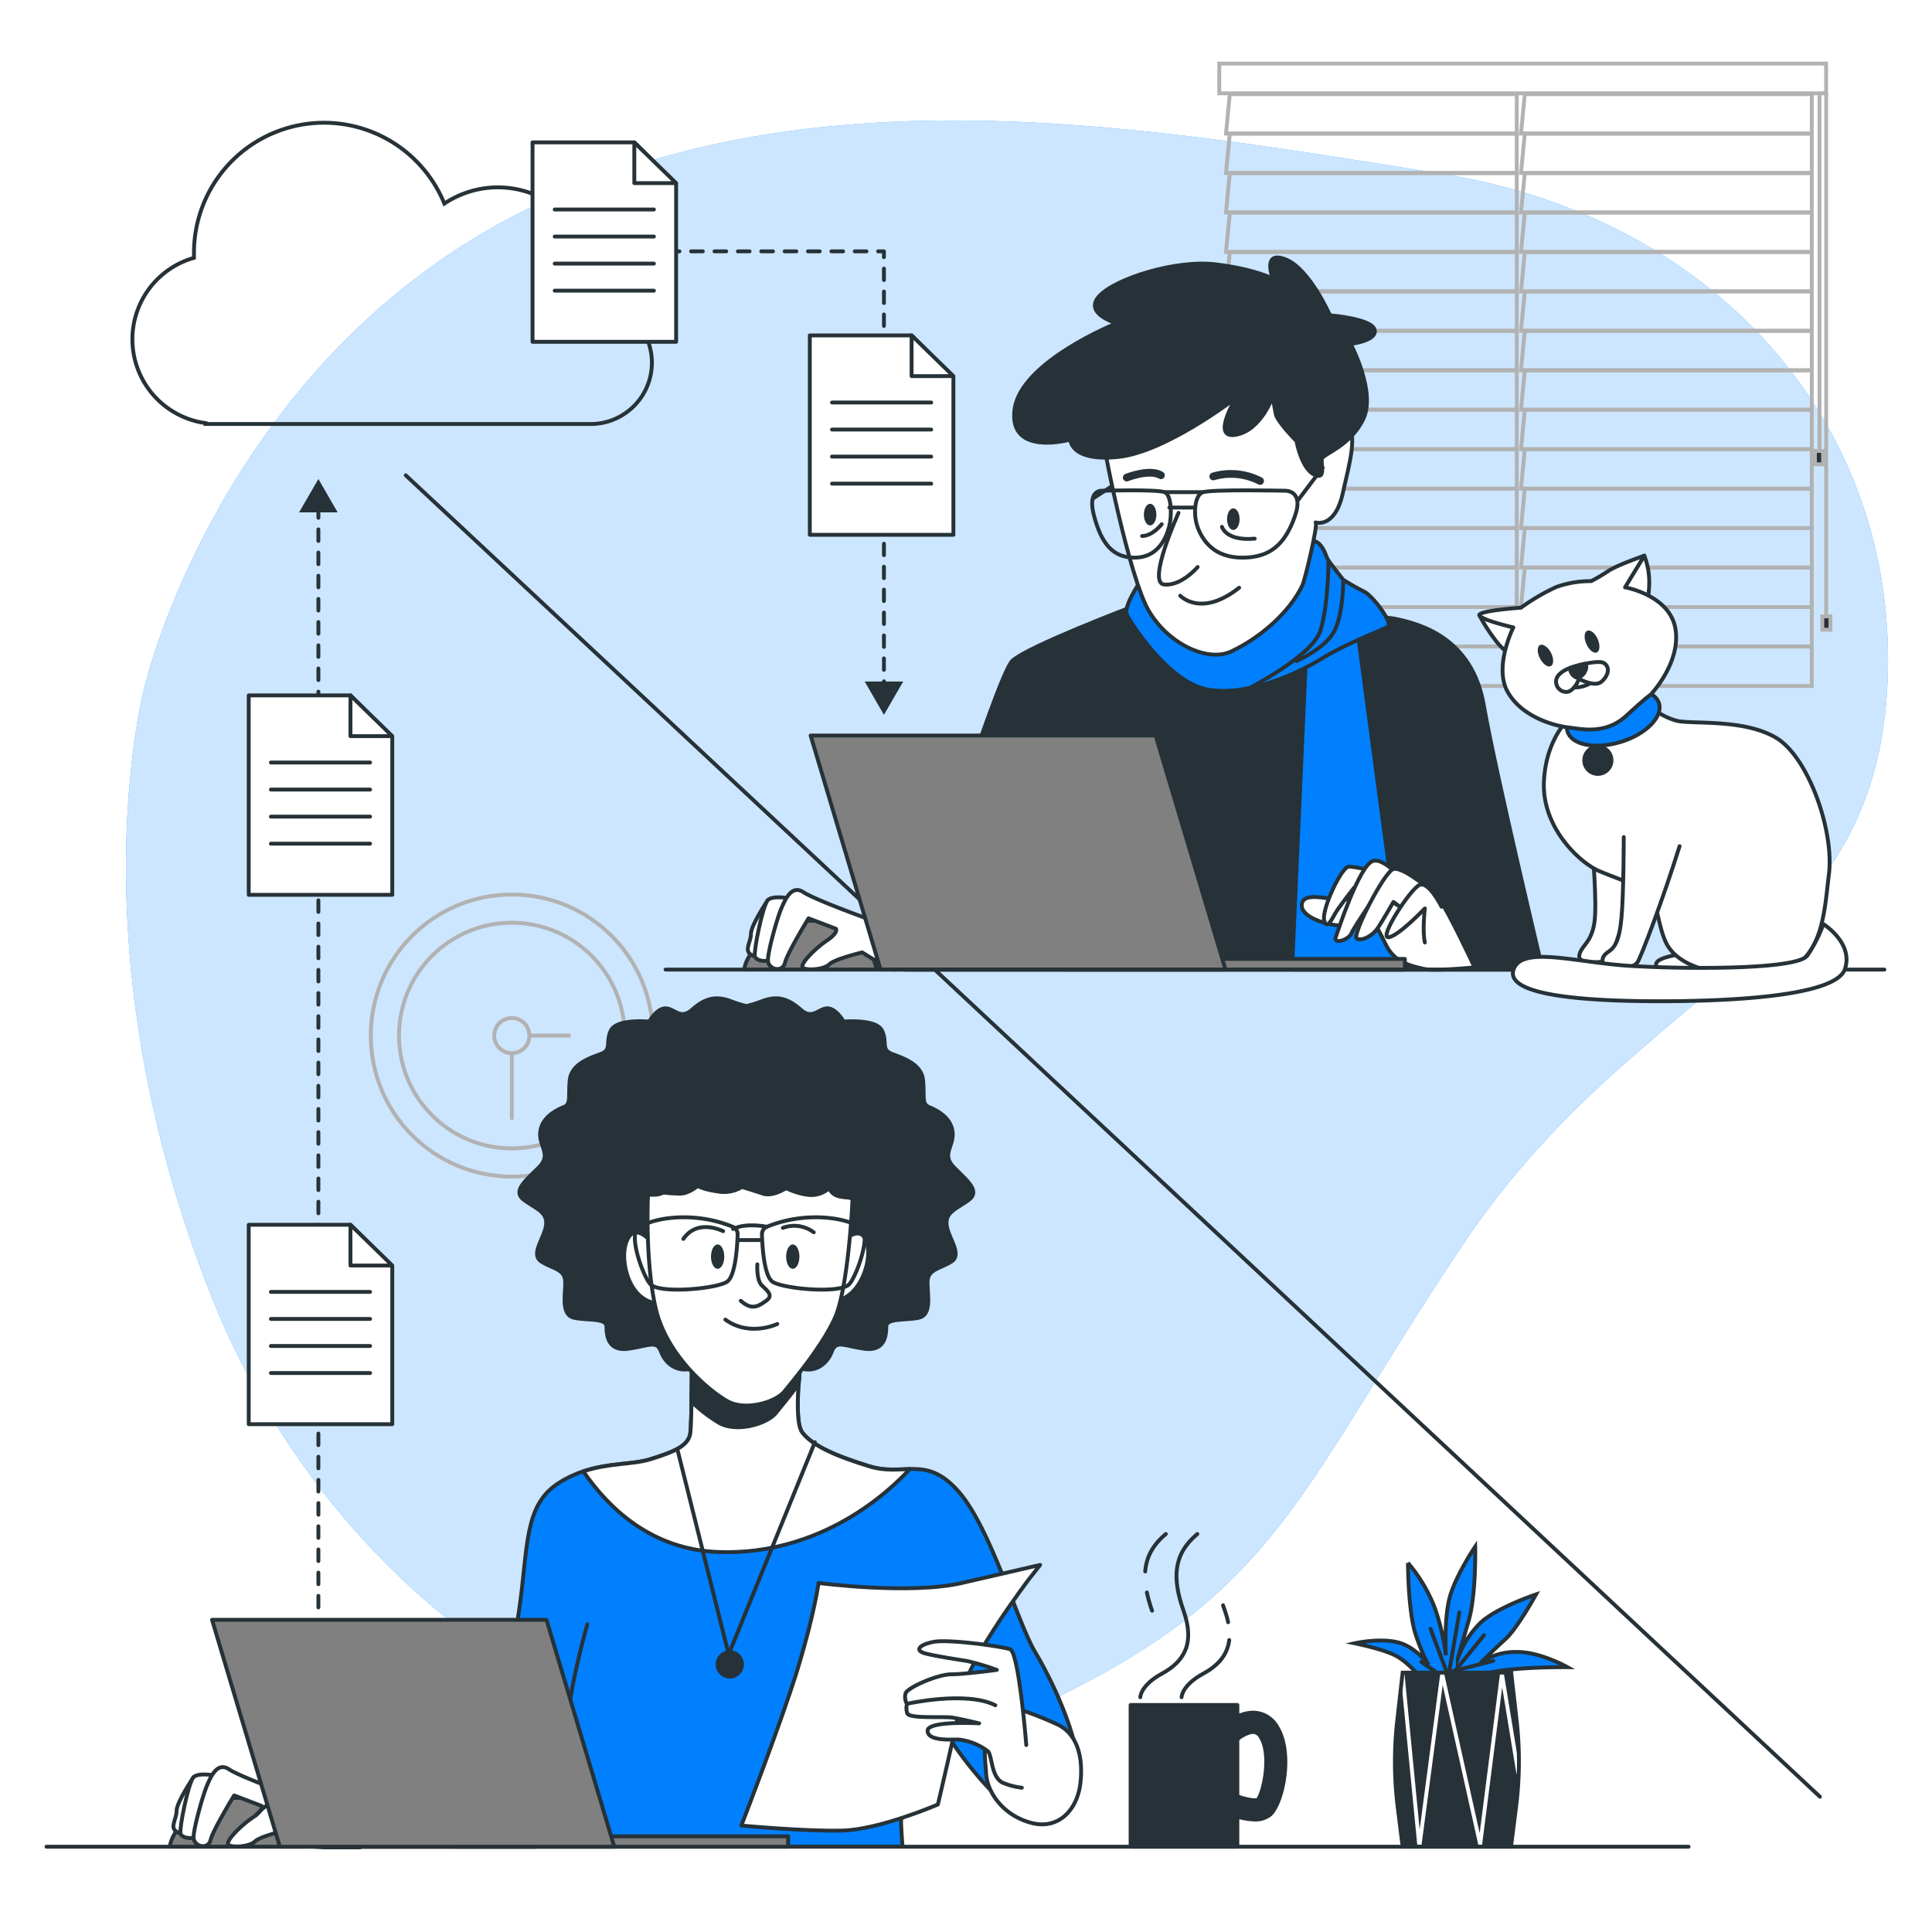
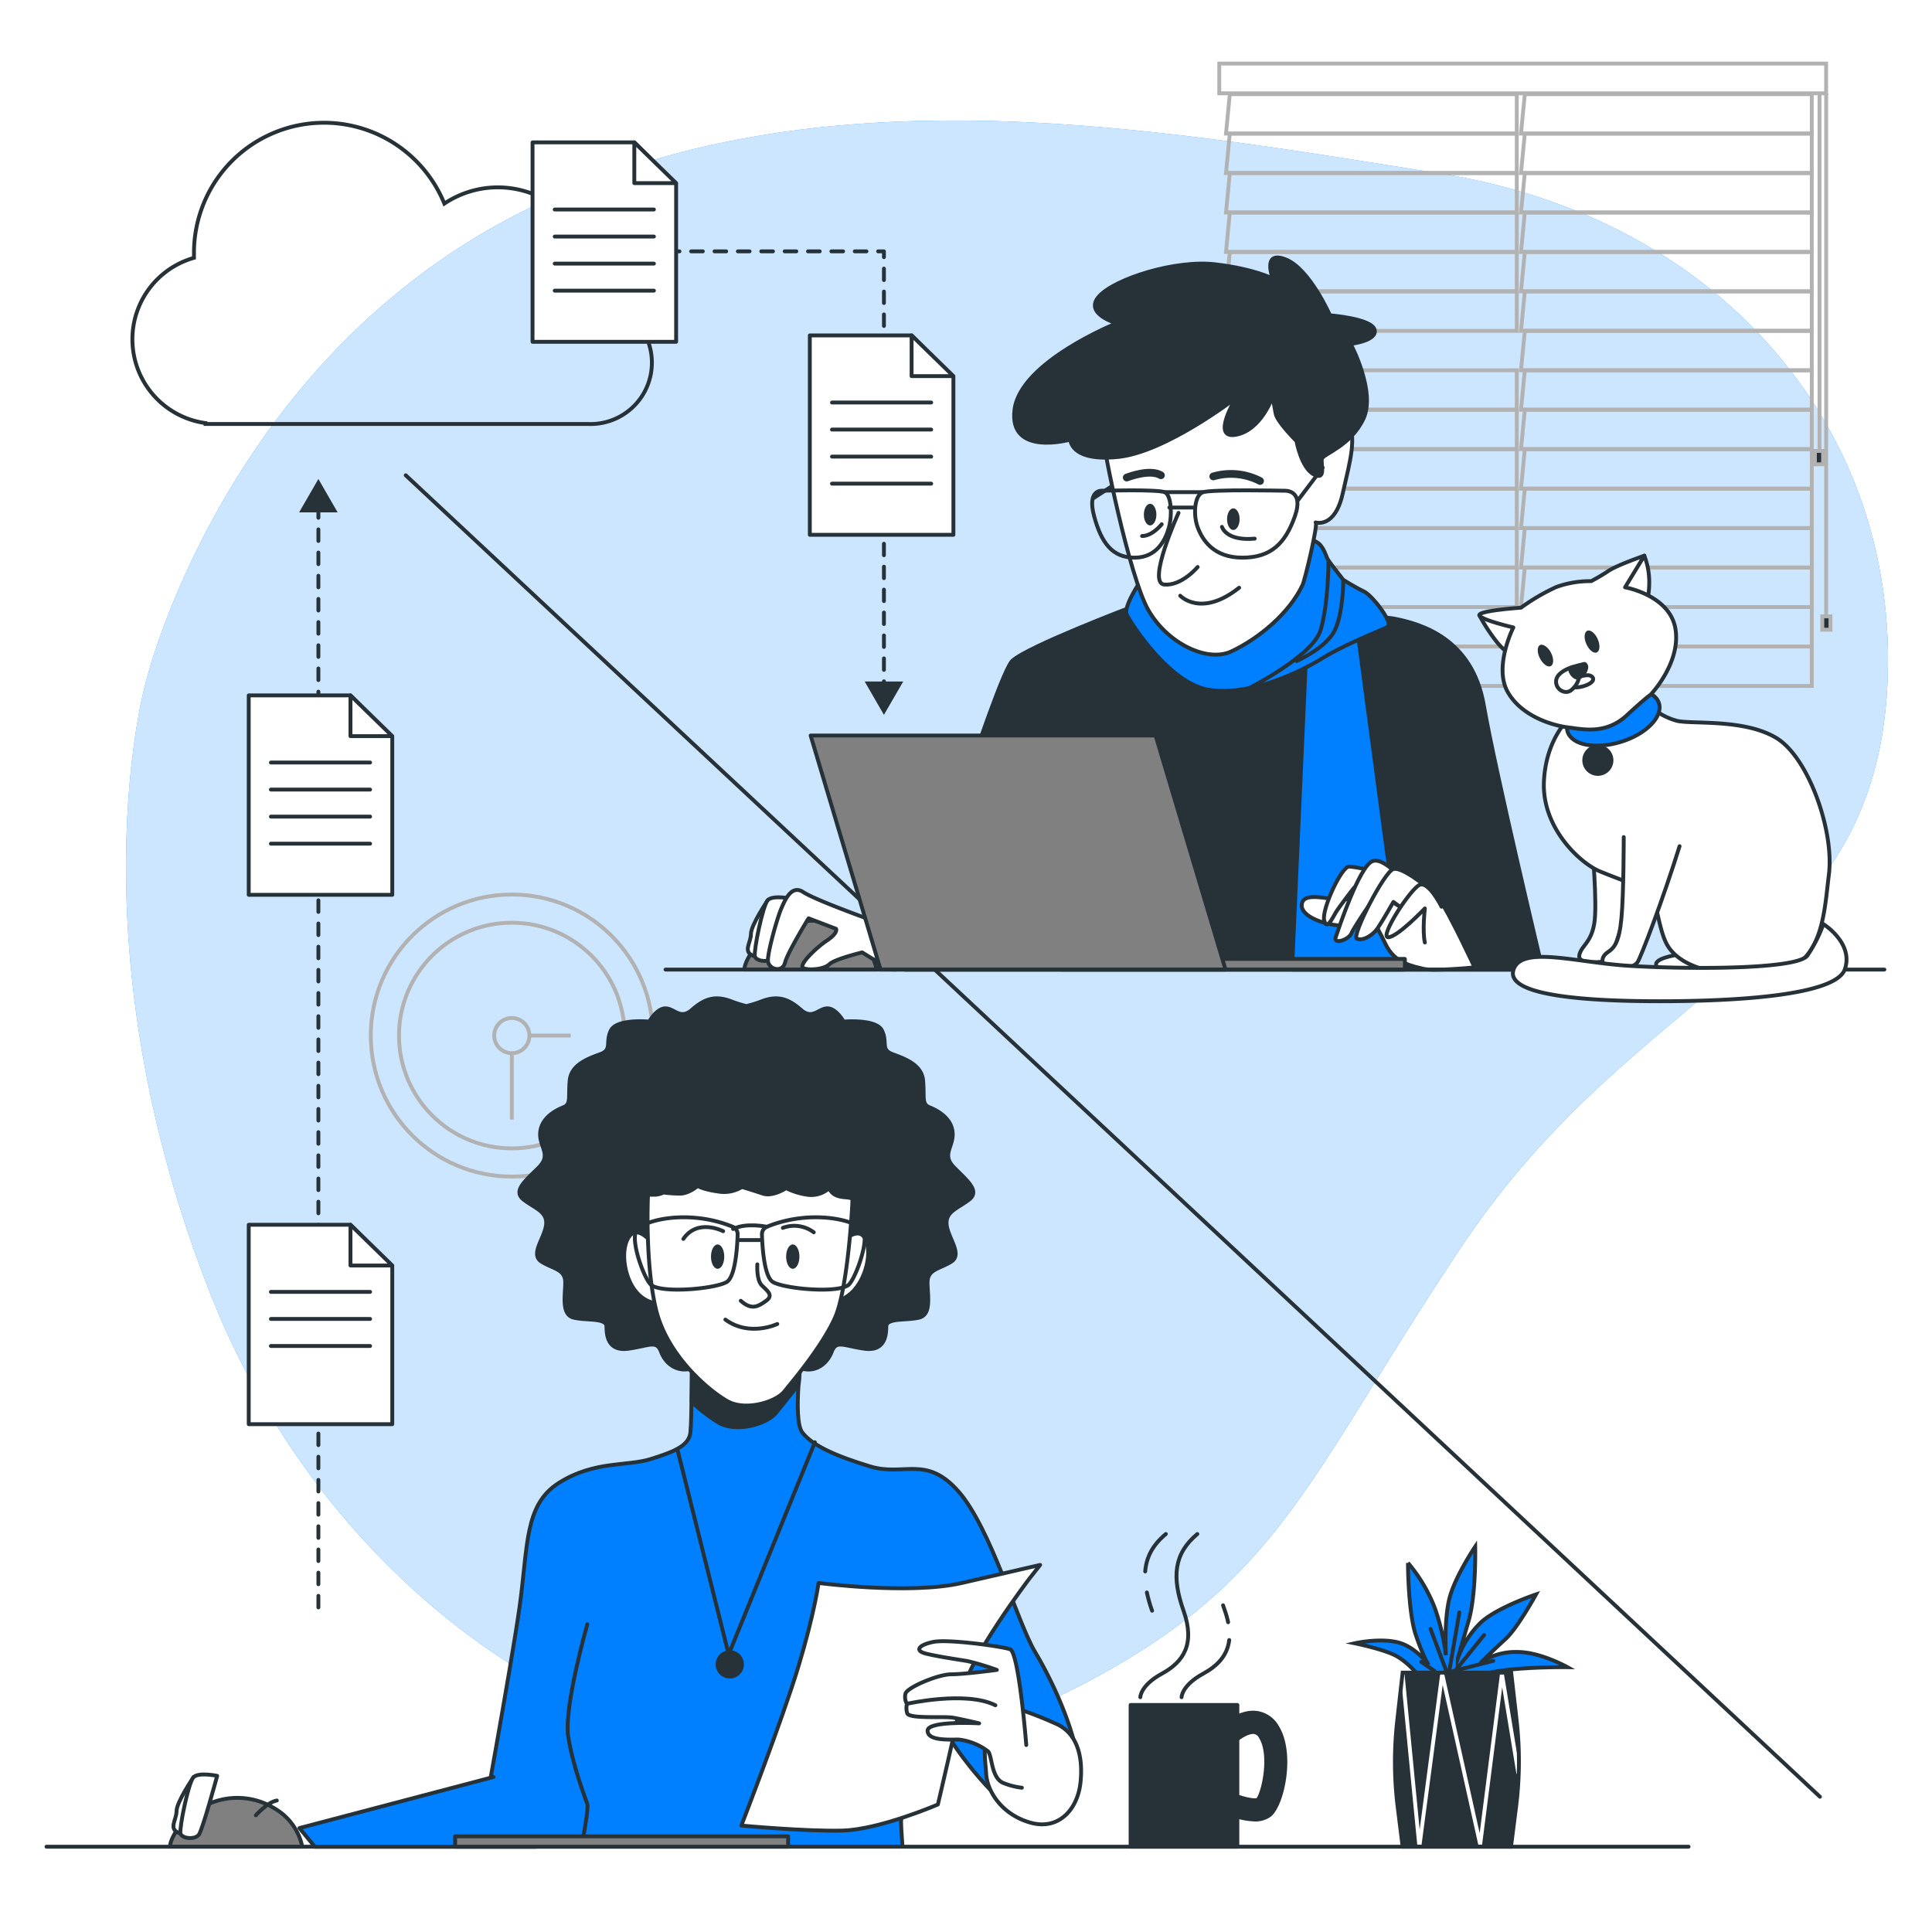
<svg xmlns="http://www.w3.org/2000/svg" class="animated" id="freepik_stories-working-remotely" viewBox="0 0 500 500" version="1.1">
  <style>svg#freepik_stories-working-remotely:not(.animated) .animable {opacity: 0;}svg#freepik_stories-working-remotely.animated #freepik--background-simple--inject-108 {animation: 6s Infinite  linear floating;animation-delay: 0s;}svg#freepik_stories-working-remotely.animated #freepik--Files--inject-108 {animation: 6s Infinite  linear wind;animation-delay: 0s;}svg#freepik_stories-working-remotely.animated #freepik--Clock--inject-108 {animation: 3s Infinite  linear shake;animation-delay: 0s;}            @keyframes floating {                0% {                    opacity: 1;                    transform: translateY(0px);                }                50% {                    transform: translateY(-10px);                }                100% {                    opacity: 1;                    transform: translateY(0px);                }            }                    @keyframes wind {                0% {                    transform: rotate( 0deg );                }                25% {                    transform: rotate( 1deg );                }                75% {                    transform: rotate( -1deg );                }            }                    @keyframes shake {                10%, 90% {                    transform: translate3d(-1px, 0, 0);                  }                  20%, 80% {                    transform: translate3d(2px, 0, 0);                  }                  30%, 50%, 70% {                    transform: translate3d(-4px, 0, 0);                  }                  40%, 60% {                    transform: translate3d(4px, 0, 0);                  }            }        </style>
  <g id="freepik--background-simple--inject-108" class="animable" style="transform-origin: 260.614px 243.395px;">
    <path d="M37.62,176.94S56.87,95.58,132.73,56s166.33-22.74,240-11.1,120.53,68,115.52,135.61-64.42,74-109.78,141.79-47.71,93-120.78,124.16-166.91-20.11-203-111S37.62,176.94,37.62,176.94Z" style="fill: rgb(0, 128, 255); transform-origin: 260.614px 243.395px;" id="eljb869vgte6n" class="animable" />
    <g id="el11at3d9cwf">
      <path d="M37.62,176.94S56.87,95.58,132.73,56s166.33-22.74,240-11.1,120.53,68,115.52,135.61-64.42,74-109.78,141.79-47.71,93-120.78,124.16-166.91-20.11-203-111S37.62,176.94,37.62,176.94Z" style="fill: rgb(255, 255, 255); opacity: 0.8; transform-origin: 260.614px 243.395px;" class="animable" />
    </g>
  </g>
  <g id="freepik--Files--inject-108" class="animable" style="transform-origin: 252.633px 248.384px;">
    <line x1="105" y1="123" x2="471" y2="465" style="fill: none; stroke: rgb(38, 50, 56); stroke-linecap: round; stroke-miterlimit: 10; transform-origin: 288px 294px;" id="eli8145g3g9zj" class="animable" />
    <path d="M153.37,78A24.94,24.94,0,0,0,115,52.69,33.65,33.65,0,0,0,50.2,65.49c0,.41,0,.82,0,1.24a21.9,21.9,0,0,0,3,42.77v.23H152.3A15.87,15.87,0,0,0,153.37,78Z" style="fill: none; stroke: rgb(38, 50, 56); stroke-miterlimit: 10; transform-origin: 101.484px 70.753px;" id="elh1cexyugu4w" class="animable" />
    <line x1="228.76" y1="177.82" x2="228.76" y2="176.32" style="fill: none; stroke: rgb(38, 50, 56); stroke-linecap: round; stroke-linejoin: round; transform-origin: 228.76px 177.07px;" id="elyd2pvmk8imq" class="animable" />
    <line x1="228.76" y1="173.36" x2="228.76" y2="68.03" style="fill: none; stroke: rgb(38, 50, 56); stroke-linecap: round; stroke-linejoin: round; stroke-dasharray: 2.967, 2.967; transform-origin: 228.76px 120.695px;" id="elp86pkj7f48" class="animable" />
    <polyline points="228.76 66.55 228.76 65.05 227.26 65.05" style="fill: none; stroke: rgb(38, 50, 56); stroke-linecap: round; stroke-linejoin: round; transform-origin: 228.01px 65.8px;" id="el19zka6ktk9w" class="animable" />
    <line x1="224.24" y1="65.05" x2="165.25" y2="65.05" style="fill: none; stroke: rgb(38, 50, 56); stroke-linecap: round; stroke-linejoin: round; stroke-dasharray: 3.025, 3.025; transform-origin: 194.745px 65.05px;" id="el4fm51kawv2j" class="animable" />
    <line x1="163.74" y1="65.05" x2="162.24" y2="65.05" style="fill: none; stroke: rgb(38, 50, 56); stroke-linecap: round; stroke-linejoin: round; transform-origin: 162.99px 65.05px;" id="elrxm7aucs6ie" class="animable" />
    <polygon points="233.75 176.37 228.76 185 223.78 176.37 233.75 176.37" style="fill: rgb(38, 50, 56); transform-origin: 228.765px 180.685px;" id="elz3cqazsf1e" class="animable" />
    <polygon points="246.74 138.41 209.58 138.41 209.58 86.8 235.92 86.8 246.74 97.53 246.74 138.41" style="fill: rgb(255, 255, 255); stroke: rgb(38, 50, 56); stroke-linecap: round; stroke-linejoin: round; transform-origin: 228.16px 112.605px;" id="elr14unos7wqm" class="animable" />
    <polygon points="235.92 86.8 235.92 97.34 246.74 97.34 235.92 86.8" style="fill: rgb(255, 255, 255); stroke: rgb(38, 50, 56); stroke-linecap: round; stroke-linejoin: round; transform-origin: 241.33px 92.07px;" id="elyz1oc217m6n" class="animable" />
    <line x1="215.32" y1="104.17" x2="240.99" y2="104.17" style="fill: none; stroke: rgb(38, 50, 56); stroke-linecap: round; stroke-linejoin: round; transform-origin: 228.155px 104.17px;" id="el2bvk8i9yxrk" class="animable" />
    <line x1="215.32" y1="111.17" x2="240.99" y2="111.17" style="fill: none; stroke: rgb(38, 50, 56); stroke-linecap: round; stroke-linejoin: round; transform-origin: 228.155px 111.17px;" id="el5ps8y9fho4" class="animable" />
    <line x1="215.32" y1="118.17" x2="240.99" y2="118.17" style="fill: none; stroke: rgb(38, 50, 56); stroke-linecap: round; stroke-linejoin: round; transform-origin: 228.155px 118.17px;" id="eld6xlawg5t6h" class="animable" />
    <line x1="215.32" y1="125.17" x2="240.99" y2="125.17" style="fill: none; stroke: rgb(38, 50, 56); stroke-linecap: round; stroke-linejoin: round; transform-origin: 228.155px 125.17px;" id="el4649pq0lqln" class="animable" />
    <polygon points="174.98 88.46 137.82 88.46 137.82 36.85 164.16 36.85 174.98 47.58 174.98 88.46" style="fill: rgb(255, 255, 255); stroke: rgb(38, 50, 56); stroke-linecap: round; stroke-linejoin: round; transform-origin: 156.4px 62.655px;" id="elgjy9yn009d" class="animable" />
    <polygon points="164.16 36.85 164.16 47.39 174.98 47.39 164.16 36.85" style="fill: rgb(255, 255, 255); stroke: rgb(38, 50, 56); stroke-linecap: round; stroke-linejoin: round; transform-origin: 169.57px 42.12px;" id="eld2gebi3ibf6" class="animable" />
    <line x1="143.56" y1="54.22" x2="169.23" y2="54.22" style="fill: none; stroke: rgb(38, 50, 56); stroke-linecap: round; stroke-linejoin: round; transform-origin: 156.395px 54.22px;" id="elvlqdtb7dr5g" class="animable" />
    <line x1="143.56" y1="61.22" x2="169.23" y2="61.22" style="fill: none; stroke: rgb(38, 50, 56); stroke-linecap: round; stroke-linejoin: round; transform-origin: 156.395px 61.22px;" id="eltqo9x6stpse" class="animable" />
    <line x1="143.56" y1="68.22" x2="169.23" y2="68.22" style="fill: none; stroke: rgb(38, 50, 56); stroke-linecap: round; stroke-linejoin: round; transform-origin: 156.395px 68.22px;" id="el9slsi7f31vq" class="animable" />
    <line x1="143.56" y1="75.22" x2="169.23" y2="75.22" style="fill: none; stroke: rgb(38, 50, 56); stroke-linecap: round; stroke-linejoin: round; transform-origin: 156.395px 75.22px;" id="elfummomjtta9" class="animable" />
    <line x1="82.4" y1="416" x2="82.4" y2="131.14" style="fill: none; stroke: rgb(38, 50, 56); stroke-linecap: round; stroke-linejoin: round; stroke-dasharray: 3, 3; transform-origin: 82.4px 273.57px;" id="eltgglonbee27" class="animable" />
    <polygon points="87.38 132.6 82.4 123.96 77.41 132.6 87.38 132.6" style="fill: rgb(38, 50, 56); transform-origin: 82.395px 128.28px;" id="elw8j4fo4axbi" class="animable" />
    <polygon points="101.52 368.58 64.37 368.58 64.37 316.97 90.7 316.97 101.52 327.7 101.52 368.58" style="fill: rgb(255, 255, 255); stroke: rgb(38, 50, 56); stroke-linecap: round; stroke-linejoin: round; transform-origin: 82.945px 342.775px;" id="elr3lk1v6hq6" class="animable" />
    <polygon points="90.7 316.97 90.7 327.51 101.52 327.51 90.7 316.97" style="fill: rgb(255, 255, 255); stroke: rgb(38, 50, 56); stroke-linecap: round; stroke-linejoin: round; transform-origin: 96.11px 322.24px;" id="elnd4glih2g1c" class="animable" />
    <line x1="70.11" y1="334.34" x2="95.78" y2="334.34" style="fill: none; stroke: rgb(38, 50, 56); stroke-linecap: round; stroke-linejoin: round; transform-origin: 82.945px 334.34px;" id="elne0tk4s2py" class="animable" />
    <line x1="70.11" y1="341.34" x2="95.78" y2="341.34" style="fill: none; stroke: rgb(38, 50, 56); stroke-linecap: round; stroke-linejoin: round; transform-origin: 82.945px 341.34px;" id="elqn8v3s9erv" class="animable" />
    <line x1="70.11" y1="348.34" x2="95.78" y2="348.34" style="fill: none; stroke: rgb(38, 50, 56); stroke-linecap: round; stroke-linejoin: round; transform-origin: 82.945px 348.34px;" id="el912d88u46ne" class="animable" />
-     <line x1="70.11" y1="355.34" x2="95.78" y2="355.34" style="fill: none; stroke: rgb(38, 50, 56); stroke-linecap: round; stroke-linejoin: round; transform-origin: 82.945px 355.34px;" id="elf18tgz7effn" class="animable" />
    <polygon points="101.52 231.58 64.37 231.58 64.37 179.97 90.7 179.97 101.52 190.7 101.52 231.58" style="fill: rgb(255, 255, 255); stroke: rgb(38, 50, 56); stroke-linecap: round; stroke-linejoin: round; transform-origin: 82.945px 205.775px;" id="elr3a2ks71y4" class="animable" />
    <polygon points="90.7 179.97 90.7 190.51 101.52 190.51 90.7 179.97" style="fill: rgb(255, 255, 255); stroke: rgb(38, 50, 56); stroke-linecap: round; stroke-linejoin: round; transform-origin: 96.11px 185.24px;" id="elror9vii7i" class="animable" />
    <line x1="70.11" y1="197.34" x2="95.78" y2="197.34" style="fill: none; stroke: rgb(38, 50, 56); stroke-linecap: round; stroke-linejoin: round; transform-origin: 82.945px 197.34px;" id="elxts1niw2e7q" class="animable" />
    <line x1="70.11" y1="204.34" x2="95.78" y2="204.34" style="fill: none; stroke: rgb(38, 50, 56); stroke-linecap: round; stroke-linejoin: round; transform-origin: 82.945px 204.34px;" id="elvh6szye5f7" class="animable" />
    <line x1="70.11" y1="211.34" x2="95.78" y2="211.34" style="fill: none; stroke: rgb(38, 50, 56); stroke-linecap: round; stroke-linejoin: round; transform-origin: 82.945px 211.34px;" id="elnu471e4baw" class="animable" />
    <line x1="70.11" y1="218.34" x2="95.78" y2="218.34" style="fill: none; stroke: rgb(38, 50, 56); stroke-linecap: round; stroke-linejoin: round; transform-origin: 82.945px 218.34px;" id="elmovomhth7p" class="animable" />
  </g>
  <g id="freepik--Window--inject-108" class="animable" style="transform-origin: 394.635px 96.985px;">
    <polygon points="392.54 24.36 318.27 24.36 317.29 34.57 392.54 34.57 392.54 24.36" style="fill: none; stroke: rgb(178, 178, 178); stroke-miterlimit: 10; transform-origin: 354.915px 29.465px;" id="eld1g5vf6d1l" class="animable" />
    <polygon points="392.54 34.57 318.27 34.57 317.29 44.78 392.54 44.78 392.54 34.57" style="fill: none; stroke: rgb(178, 178, 178); stroke-miterlimit: 10; transform-origin: 354.915px 39.675px;" id="elxcp53w13aw9" class="animable" />
    <polygon points="392.54 44.78 318.27 44.78 317.29 54.99 392.54 54.99 392.54 44.78" style="fill: none; stroke: rgb(178, 178, 178); stroke-miterlimit: 10; transform-origin: 354.915px 49.885px;" id="elpaiiq5pcj5q" class="animable" />
    <polygon points="392.54 54.99 318.27 54.99 317.29 65.2 392.54 65.2 392.54 54.99" style="fill: none; stroke: rgb(178, 178, 178); stroke-miterlimit: 10; transform-origin: 354.915px 60.095px;" id="eliqim4rovpo" class="animable" />
    <polygon points="392.54 65.2 318.27 65.2 317.29 75.41 392.54 75.41 392.54 65.2" style="fill: none; stroke: rgb(178, 178, 178); stroke-miterlimit: 10; transform-origin: 354.915px 70.305px;" id="elo15k54x0e6j" class="animable" />
    <polygon points="392.54 75.41 318.27 75.41 317.29 85.62 392.54 85.62 392.54 75.41" style="fill: none; stroke: rgb(178, 178, 178); stroke-miterlimit: 10; transform-origin: 354.915px 80.515px;" id="eljs1i50ofua" class="animable" />
-     <polygon points="392.54 85.62 318.27 85.62 317.29 95.83 392.54 95.83 392.54 85.62" style="fill: none; stroke: rgb(178, 178, 178); stroke-miterlimit: 10; transform-origin: 354.915px 90.725px;" id="elo6duz6f8nyn" class="animable" />
    <polygon points="392.54 95.83 318.27 95.83 317.29 106.04 392.54 106.04 392.54 95.83" style="fill: none; stroke: rgb(178, 178, 178); stroke-miterlimit: 10; transform-origin: 354.915px 100.935px;" id="el49cxm3x0z0o" class="animable" />
    <polygon points="392.54 106.04 318.27 106.04 317.29 116.25 392.54 116.25 392.54 106.04" style="fill: none; stroke: rgb(178, 178, 178); stroke-miterlimit: 10; transform-origin: 354.915px 111.145px;" id="eluwg2kwefao" class="animable" />
    <polygon points="392.54 116.25 318.27 116.25 317.29 126.46 392.54 126.46 392.54 116.25" style="fill: none; stroke: rgb(178, 178, 178); stroke-miterlimit: 10; transform-origin: 354.915px 121.355px;" id="ell2tlgcvgly" class="animable" />
    <polygon points="392.54 126.46 318.27 126.46 317.29 136.67 392.54 136.67 392.54 126.46" style="fill: none; stroke: rgb(178, 178, 178); stroke-miterlimit: 10; transform-origin: 354.915px 131.565px;" id="el06p8nnfkdepm" class="animable" />
    <polygon points="392.54 136.67 318.27 136.67 317.29 146.88 392.54 146.88 392.54 136.67" style="fill: none; stroke: rgb(178, 178, 178); stroke-miterlimit: 10; transform-origin: 354.915px 141.775px;" id="eldcejz8dbnkc" class="animable" />
    <polygon points="392.54 146.88 318.27 146.88 317.29 157.1 392.54 157.1 392.54 146.88" style="fill: none; stroke: rgb(178, 178, 178); stroke-miterlimit: 10; transform-origin: 354.915px 151.99px;" id="elgm61si3hyy6" class="animable" />
    <polygon points="392.54 157.1 318.27 157.1 317.29 167.31 392.54 167.31 392.54 157.1" style="fill: none; stroke: rgb(178, 178, 178); stroke-miterlimit: 10; transform-origin: 354.915px 162.205px;" id="eloejblflrcwm" class="animable" />
    <polygon points="392.54 167.31 318.27 167.31 317.29 177.52 392.54 177.52 392.54 167.31" style="fill: none; stroke: rgb(178, 178, 178); stroke-miterlimit: 10; transform-origin: 354.915px 172.415px;" id="elle1pehgq6v" class="animable" />
    <polygon points="468.89 24.36 394.62 24.36 393.63 34.57 468.89 34.57 468.89 24.36" style="fill: none; stroke: rgb(178, 178, 178); stroke-miterlimit: 10; transform-origin: 431.26px 29.465px;" id="ellnbiospbt9n" class="animable" />
    <polygon points="468.89 34.57 394.62 34.57 393.63 44.78 468.89 44.78 468.89 34.57" style="fill: none; stroke: rgb(178, 178, 178); stroke-miterlimit: 10; transform-origin: 431.26px 39.675px;" id="elig2vlu94d4q" class="animable" />
    <polygon points="468.89 44.78 394.62 44.78 393.63 54.99 468.89 54.99 468.89 44.78" style="fill: none; stroke: rgb(178, 178, 178); stroke-miterlimit: 10; transform-origin: 431.26px 49.885px;" id="ele7yunp5mglk" class="animable" />
    <polygon points="468.89 54.99 394.62 54.99 393.63 65.2 468.89 65.2 468.89 54.99" style="fill: none; stroke: rgb(178, 178, 178); stroke-miterlimit: 10; transform-origin: 431.26px 60.095px;" id="elwor3pcvwz7" class="animable" />
    <polygon points="468.89 65.2 394.62 65.2 393.63 75.41 468.89 75.41 468.89 65.2" style="fill: none; stroke: rgb(178, 178, 178); stroke-miterlimit: 10; transform-origin: 431.26px 70.305px;" id="elu1avft9mka8" class="animable" />
    <polygon points="468.89 75.41 394.62 75.41 393.63 85.62 468.89 85.62 468.89 75.41" style="fill: none; stroke: rgb(178, 178, 178); stroke-miterlimit: 10; transform-origin: 431.26px 80.515px;" id="elor3mnp1t2n" class="animable" />
    <polygon points="468.89 85.62 394.62 85.62 393.63 95.83 468.89 95.83 468.89 85.62" style="fill: none; stroke: rgb(178, 178, 178); stroke-miterlimit: 10; transform-origin: 431.26px 90.725px;" id="eldx260pk1fzb" class="animable" />
    <polygon points="468.89 95.83 394.62 95.83 393.63 106.04 468.89 106.04 468.89 95.83" style="fill: none; stroke: rgb(178, 178, 178); stroke-miterlimit: 10; transform-origin: 431.26px 100.935px;" id="elj81p1zvxfo" class="animable" />
    <polygon points="468.89 106.04 394.62 106.04 393.63 116.25 468.89 116.25 468.89 106.04" style="fill: none; stroke: rgb(178, 178, 178); stroke-miterlimit: 10; transform-origin: 431.26px 111.145px;" id="elqf0jl80nomm" class="animable" />
    <polygon points="468.89 116.25 394.62 116.25 393.63 126.46 468.89 126.46 468.89 116.25" style="fill: none; stroke: rgb(178, 178, 178); stroke-miterlimit: 10; transform-origin: 431.26px 121.355px;" id="elrfgpe42hd8" class="animable" />
    <polygon points="468.89 126.46 394.62 126.46 393.63 136.67 468.89 136.67 468.89 126.46" style="fill: none; stroke: rgb(178, 178, 178); stroke-miterlimit: 10; transform-origin: 431.26px 131.565px;" id="elwjag16e6j6f" class="animable" />
    <polygon points="468.89 136.67 394.62 136.67 393.63 146.88 468.89 146.88 468.89 136.67" style="fill: none; stroke: rgb(178, 178, 178); stroke-miterlimit: 10; transform-origin: 431.26px 141.775px;" id="elbe18nelvr9" class="animable" />
    <polygon points="468.89 146.88 394.62 146.88 393.63 157.1 468.89 157.1 468.89 146.88" style="fill: none; stroke: rgb(178, 178, 178); stroke-miterlimit: 10; transform-origin: 431.26px 151.99px;" id="elj6aoh56asl" class="animable" />
    <polygon points="468.89 157.1 394.62 157.1 393.63 167.31 468.89 167.31 468.89 157.1" style="fill: none; stroke: rgb(178, 178, 178); stroke-miterlimit: 10; transform-origin: 431.26px 162.205px;" id="elzijhpibiayp" class="animable" />
    <polygon points="468.89 167.31 394.62 167.31 393.63 177.52 468.89 177.52 468.89 167.31" style="fill: none; stroke: rgb(178, 178, 178); stroke-miterlimit: 10; transform-origin: 431.26px 172.415px;" id="elsq44xte0rgb" class="animable" />
    <rect x="315.55" y="16.45" width="157.05" height="7.7" style="fill: none; stroke: rgb(178, 178, 178); stroke-miterlimit: 10; transform-origin: 394.075px 20.3px;" id="elr65fkvpg2sb" class="animable" />
    <line x1="472.61" y1="24.15" x2="472.61" y2="159.81" style="fill: none; stroke: rgb(178, 178, 178); stroke-miterlimit: 10; transform-origin: 472.61px 91.98px;" id="el4x7jgv1k1jc" class="animable" />
    <line x1="470.89" y1="24.37" x2="470.89" y2="117.44" style="fill: none; stroke: rgb(178, 178, 178); stroke-miterlimit: 10; transform-origin: 470.89px 70.905px;" id="eljdbj6dcpbv" class="animable" />
    <rect x="471.61" y="159.51" width="2.11" height="3.46" style="fill: rgb(38, 50, 56); stroke: rgb(178, 178, 178); stroke-miterlimit: 10; transform-origin: 472.665px 161.24px;" id="elw8o18rc0xq" class="animable" />
    <rect x="469.7" y="116.7" width="2.11" height="3.46" style="fill: rgb(38, 50, 56); stroke: rgb(178, 178, 178); stroke-miterlimit: 10; transform-origin: 470.755px 118.43px;" id="el3cbokt5k76i" class="animable" />
  </g>
  <g id="freepik--character-2--inject-108" class="animable" style="transform-origin: 329.955px 158.796px;">
    <path d="M292.86,157.09S266.1,167.25,262,171s-27.77,79.95-27.77,79.95h165S387,199.77,384,182.49s-16.26-21-23-22.36S292.86,157.09,292.86,157.09Z" style="fill: rgb(38, 50, 56); stroke: rgb(38, 50, 56); stroke-linecap: round; stroke-linejoin: round; transform-origin: 316.73px 204.02px;" id="elsf9j6gkgy1" class="animable" />
    <polygon points="337.92 171.54 334.38 250.92 362.99 250.92 351.49 164.59 337.92 171.54" style="fill: rgb(0, 128, 255); stroke: rgb(38, 50, 56); stroke-linecap: round; stroke-linejoin: round; transform-origin: 348.685px 207.755px;" id="elgv6ko2wy8og" class="animable" />
    <path d="M295.14,150.43s-4.42,6.49-3.54,8.56,10.92,17.7,20.95,19.47,22.71-3.84,29.5-8,15.63-7.37,17.1-8.26-3.83-8-6.19-9.14-5.31-3-5.31-3-3.24-4.13-3.83-5-.89-2.36-1.77-3.54a3.94,3.94,0,0,0-2.95-1.77c-1.48-.29-3.54,7.08-12.39,8.56s-30.39,2.36-30.39,2.36Z" style="fill: rgb(0, 128, 255); stroke: rgb(38, 50, 56); stroke-linecap: round; stroke-linejoin: round; transform-origin: 325.444px 159.269px;" id="elnz6y66vooio" class="animable" />
    <path d="M322.58,178.46s17.11-8.56,19.17-15.34,2.07-18,2.07-18" style="fill: none; stroke: rgb(38, 50, 56); stroke-linecap: round; stroke-linejoin: round; transform-origin: 333.2px 161.79px;" id="elhhc1n4bqyus" class="animable" />
    <path d="M335.56,171.08s7.37-3.24,9.73-7.67,2.36-13.27,2.36-13.27" style="fill: none; stroke: rgb(38, 50, 56); stroke-linecap: round; stroke-linejoin: round; transform-origin: 341.605px 160.61px;" id="el0e1da9yzzmy7" class="animable" />
    <path d="M285.65,113.76c-.32,1.2,6.59,35.46,11.54,44.12s15.25,13.6,21.44,10.72c7.16-3.35,15.05-9.92,18.47-17.21.63-1.35,4.12-15.94,3.38-16.19,0,0,4.95,1.65,7-7.42s3.71-14.43,1.24-19.38S332.24,91.91,319.45,94,287.71,105.93,285.65,113.76Z" style="fill: rgb(255, 255, 255); stroke: rgb(38, 50, 56); stroke-linecap: round; stroke-linejoin: round; transform-origin: 317.798px 131.586px;" id="elvg0smuiw8x" class="animable" />
    <path d="M319.87,103s-18.14,14-30.51,15.26S277,113.76,277,113.76s-16.08,4.54-14.43-7.83S289,83.66,289,83.66s-8.66-2.47-4.54-7,19.79-9.49,30.1-8.25,14.84,3.71,14.84,3.71-2.89-7.42,3.3-5S344.19,81.6,344.19,81.6s10.72.83,11.55,3.71S349.55,89,349.55,89s6.6,12.37,3.3,19.38-10.31,9.07-10.72,10.31,1.24,5.77-2.06,4.12-4.54-8.66-4.54-8.66-4.94-4.94-5.36-7-.82-4.53-.82-4.53-2.89,8.66-9.48,9.89S319.87,103,319.87,103Z" style="fill: rgb(38, 50, 56); stroke: rgb(38, 50, 56); stroke-linecap: round; stroke-linejoin: round; transform-origin: 309.13px 94.901px;" id="elnef2vtifizd" class="animable" />
    <path d="M305,132.73s-8.24,18.14-3.71,18.55,8.66-4.54,8.66-4.54" style="fill: rgb(255, 255, 255); stroke: rgb(38, 50, 56); stroke-linecap: round; stroke-linejoin: round; transform-origin: 304.94px 142.017px;" id="el4y4812zl7kj" class="animable" />
    <path d="M305.44,154.17s5.36,5.77,15.25-2.07" style="fill: none; stroke: rgb(38, 50, 56); stroke-linecap: round; stroke-linejoin: round; transform-origin: 313.065px 154.158px;" id="ely4zd4qt6bm" class="animable" />
    <path d="M316.24,136.35s1,3.73,8.47,3.05" style="fill: none; stroke: rgb(38, 50, 56); stroke-linecap: round; stroke-linejoin: round; transform-origin: 320.475px 137.916px;" id="ello5hmozuaj" class="animable" />
    <path d="M300.65,135.67s-2.37,3.05-5.08,3.05" style="fill: none; stroke: rgb(38, 50, 56); stroke-linecap: round; stroke-linejoin: round; transform-origin: 298.11px 137.195px;" id="elxfxwxukyjyc" class="animable" />
    <path d="M332.38,127s-19.11-.41-21.17.42-2.47,5.77-1.24,9.07,4.13,7.83,11.55,7.83,11.13-3.71,13.6-10.72S332.38,127,332.38,127Z" style="fill: none; stroke: rgb(38, 50, 56); stroke-linecap: round; stroke-linejoin: round; transform-origin: 322.532px 135.609px;" id="eljpg40laa1z" class="animable" />
    <path d="M285.22,127s14.71-.41,16.3.42,1.9,5.77,1,9.07-3.18,7.83-8.89,7.83-8.57-3.71-10.47-10.72S285.22,127,285.22,127Z" style="fill: none; stroke: rgb(38, 50, 56); stroke-linecap: round; stroke-linejoin: round; transform-origin: 292.831px 135.609px;" id="elj4lxcbhmyp" class="animable" />
    <line x1="336.02" y1="129.33" x2="342.3" y2="121.03" style="fill: none; stroke: rgb(38, 50, 56); stroke-linecap: round; stroke-linejoin: round; transform-origin: 339.16px 125.18px;" id="elpx6e76hnbvp" class="animable" />
    <line x1="311.21" y1="127.37" x2="301.42" y2="127.37" style="fill: none; stroke: rgb(38, 50, 56); stroke-linecap: round; stroke-linejoin: round; transform-origin: 306.315px 127.37px;" id="elsj50ztlu4m" class="animable" />
    <line x1="308.7" y1="131.35" x2="302.63" y2="131.35" style="fill: none; stroke: rgb(38, 50, 56); stroke-linecap: round; stroke-linejoin: round; transform-origin: 305.665px 131.35px;" id="els6wonyoqicj" class="animable" />
    <line x1="283" y1="128.92" x2="287.66" y2="125.89" style="fill: none; stroke: rgb(38, 50, 56); stroke-linecap: round; stroke-linejoin: round; transform-origin: 285.33px 127.405px;" id="elnzgfo4muwqf" class="animable" />
    <path d="M320.81,134.36c0,1.54-.73,2.8-1.63,2.8s-1.62-1.26-1.62-2.8.73-2.8,1.62-2.8S320.81,132.81,320.81,134.36Z" style="fill: rgb(38, 50, 56); transform-origin: 319.185px 134.36px;" id="elqpk1ibqjvml" class="animable" />
    <path d="M299.27,133.18c0,1.55-.72,2.8-1.62,2.8s-1.62-1.25-1.62-2.8.73-2.8,1.62-2.8S299.27,131.63,299.27,133.18Z" style="fill: rgb(38, 50, 56); transform-origin: 297.65px 133.18px;" id="elrx6ev0epe8" class="animable" />
    <path d="M291.6,123.59s5.9-2.36,8.85-.59" style="fill: none; stroke: rgb(38, 50, 56); stroke-linecap: round; stroke-linejoin: round; stroke-width: 2px; transform-origin: 296.025px 122.966px;" id="elx9guowmw91o" class="animable" />
    <path d="M314,123.3a16.39,16.39,0,0,1,12.1,1.18" style="fill: none; stroke: rgb(38, 50, 56); stroke-linecap: round; stroke-linejoin: round; stroke-width: 2px; transform-origin: 320.05px 123.565px;" id="elcojqmxxco6d" class="animable" />
    <path d="M219.75,241.05a18.36,18.36,0,0,0-14.91-2c-8.13,2.37-12.19,9.49-12.19,11.86h34.21A14.85,14.85,0,0,0,219.75,241.05Z" style="fill: gray; stroke: rgb(38, 50, 56); stroke-linecap: round; stroke-linejoin: round; transform-origin: 209.755px 244.6px;" id="elc74zvk8dvmp" class="animable" />
    <path d="M198.74,232.92s-4.4,6.44-4.4,8.81-2.37,4.74,1,5.76,5.42-10.84,5.42-12.19S198.74,232.92,198.74,232.92Z" style="fill: rgb(255, 255, 255); stroke: rgb(38, 50, 56); stroke-linecap: round; stroke-linejoin: round; transform-origin: 197.145px 240.236px;" id="el7q6jo6t431c" class="animable" />
    <path d="M204.84,232.58s-4.74-1-6.1.34-3.72,13.22-3.38,14.57,3.72,1.69,4.74.34S204.84,232.58,204.84,232.58Z" style="fill: rgb(255, 255, 255); stroke: rgb(38, 50, 56); stroke-linecap: round; stroke-linejoin: round; transform-origin: 200.083px 240.455px;" id="elc9fwiencpjm" class="animable" />
    <path d="M225.17,238s-14.23-5.09-17.28-7.12-4.74,2-5.76,4.41-3.39,10.84-3.39,13.21,3.73,3.38,4.41.67,6.1-11.51,6.1-11.51l7.11,2.71s.68,1-2.37,3.05-7.45,6.43-6.1,7.11,5.42.34,6.78-1,8.46-3.05,8.46-3.05,6.44,4.07,7.8,4.41,9.82-1.36,9.82-1.36-9.49-8.13-10.84-9.14A29.12,29.12,0,0,0,225.17,238Z" style="fill: rgb(255, 255, 255); stroke: rgb(38, 50, 56); stroke-linecap: round; stroke-linejoin: round; transform-origin: 219.745px 240.631px;" id="el1she54i9wo3" class="animable" />
    <path d="M353.5,232.74h-7.11c-3.05,0-9.15-2-9.49,1.35s6.78,5.42,10.16,5.42,5.42-1.35,9.49.68,6.44,3.39,6.44,3.39l-4.75-7.46Z" style="fill: rgb(255, 255, 255); stroke: rgb(38, 50, 56); stroke-linecap: round; stroke-linejoin: round; transform-origin: 349.939px 237.864px;" id="elf2ohhluahqb" class="animable" />
    <path d="M381.62,250.35s-6.44-13.89-9.49-18.29-21-7.79-23-7.79-7.12,11.18-6.44,13.89,2-.34,3-2,4.74-6.43,4.74-6.43,5.76,9.48,8.13,14.56,7.12,5.76,9.83,6.44S381.62,250.35,381.62,250.35Z" style="fill: rgb(255, 255, 255); stroke: rgb(38, 50, 56); stroke-linecap: round; stroke-linejoin: round; transform-origin: 362.124px 237.614px;" id="eln9qx416c60f" class="animable" />
    <path d="M365,230s-6.44-8.47-9.83-7.12-8.8,17.62-9.48,19.65,3.39.68,4.06-1,6.78-10.5,6.78-10.5l5.42,3.39" style="fill: rgb(255, 255, 255); stroke: rgb(38, 50, 56); stroke-linecap: round; stroke-linejoin: round; transform-origin: 355.307px 233.142px;" id="el7ho3kv5p66o" class="animable" />
    <path d="M369.76,230s-6.77-5.76-9.15-5.09-10.84,17.28-9.48,18,4.06-.68,5.42-2.71,4.06-6.78,4.06-6.78l5.09,3.73" style="fill: rgb(255, 255, 255); stroke: rgb(38, 50, 56); stroke-linecap: round; stroke-linejoin: round; transform-origin: 360.371px 233.979px;" id="elnzbadj2as3" class="animable" />
    <path d="M373.07,234.66s-3.31-6.67-5.68-5.65-10.5,13.55-8.13,13.55,9.49-7.45,9.49-7.45-.68,5.76,0,8.8" style="fill: rgb(255, 255, 255); stroke: rgb(38, 50, 56); stroke-linecap: round; stroke-linejoin: round; transform-origin: 365.951px 236.407px;" id="elg29w2e7x27" class="animable" />
    <g id="elah8ucezgsph">
      <rect x="274.69" y="248.17" width="88.89" height="2.75" style="fill: gray; stroke: rgb(38, 50, 56); stroke-linecap: round; stroke-linejoin: round; transform-origin: 319.135px 249.545px; transform: rotate(180deg);" class="animable" />
    </g>
    <polygon points="209.79 190.35 299.07 190.35 317.16 250.92 227.88 250.92 209.79 190.35" style="fill: gray; stroke: rgb(38, 50, 56); stroke-linecap: round; stroke-linejoin: round; transform-origin: 263.475px 220.635px;" id="elthwplrcdmhs" class="animable" />
    <line x1="172.24" y1="250.92" x2="487.67" y2="250.92" style="fill: none; stroke: rgb(38, 50, 56); stroke-linecap: round; stroke-linejoin: round; transform-origin: 329.955px 250.92px;" id="el368swl8ti2c" class="animable" />
  </g>
  <g id="freepik--Cat--inject-108" class="animable animator-active" style="transform-origin: 430.368px 201.465px;">
    <path d="M412,218.41s1.47,15.63.59,20.65-3.25,5.6-3.84,8,3.84,2.07,6.49,1.77,5.6-13,8.85-28.61" style="fill: rgb(255, 255, 255); stroke: rgb(38, 50, 56); stroke-linecap: round; stroke-linejoin: round; transform-origin: 416.393px 233.724px;" id="elwhrk3rnknvs" class="animable" />
    <path d="M435.53,246.87s-6.72.79-6.92,2.57,1.18,3.16,6.32,3.36,18.38-.39,20.56-1.58-4.94-3-9.29-3.56S435.53,246.87,435.53,246.87Z" style="fill: rgb(255, 255, 255); stroke: rgb(38, 50, 56); stroke-linecap: round; stroke-linejoin: round; transform-origin: 442.243px 249.854px;" id="elnv1icrxmmja" class="animable" />
    <path d="M407.24,184.78s-7.08,5.31-7.67,17.41S409,223.42,414,225.49s11.21,4.13,13,5.6,2.22,10,4.72,13.87c3.81,5.87,14.16,8.26,27.14,6.78s13.23-15.74,14.45-25.37C474.75,215,468,196,459.74,191s-21.53-3.54-25.66-4.43a17,17,0,0,1-7.38-4.13A17.05,17.05,0,0,0,407.24,184.78Z" style="fill: rgb(255, 255, 255); stroke: rgb(38, 50, 56); stroke-linecap: round; stroke-linejoin: round; transform-origin: 436.525px 216.29px;" id="el4by6f2dvxru" class="animable" />
    <path d="M429.34,182c1.09,3.5-3.33,8-9.86,10s-12.71.84-13.8-2.66,3.32-8,9.86-10S428.25,178.48,429.34,182Z" style="fill: rgb(0, 128, 255); stroke: rgb(38, 50, 56); stroke-linecap: round; stroke-linejoin: round; transform-origin: 417.51px 185.668px;" id="el23ed5ol1e6z" class="animable" />
    <path d="M416.89,195.72a3.52,3.52,0,1,1-4.4-2.32A3.53,3.53,0,0,1,416.89,195.72Z" style="fill: rgb(38, 50, 56); stroke: rgb(38, 50, 56); stroke-linecap: round; stroke-linejoin: round; transform-origin: 413.528px 196.765px;" id="elzcla5zrcdgg" class="animable" />
    <path d="M420.22,216.64s0,14.75-.59,20.94-1.77,7.67-3.54,8.85-2.07,3.25.59,4.13,6.19-.29,7.07-1.47,6.79-16.82,10.92-30.09" style="fill: rgb(255, 255, 255); stroke: rgb(38, 50, 56); stroke-linecap: round; stroke-linejoin: round; transform-origin: 424.696px 233.754px;" id="elmmvhlbioy1b" class="animable" />
    <path d="M471.89,239.16s7.91,4.91,5.55,11.7-28.32,8.26-47.79,8.26-39.82-1.48-38-8,15.93-2.06,29.79-1.18,43.59,1.13,46.32-2.65A36.67,36.67,0,0,0,471.89,239.16Z" style="fill: rgb(255, 255, 255); stroke: rgb(38, 50, 56); stroke-linecap: round; stroke-linejoin: round; transform-origin: 434.708px 249.14px;" id="eljeje8kw468" class="animable" />
    <path d="M382.86,159.23a47.63,47.63,0,0,0,4.33,6.68,16.07,16.07,0,0,0,3.27,3.19s3.85-6.27,2.51-8.92S382.86,159.23,382.86,159.23Z" style="fill: rgb(255, 255, 255); stroke: rgb(38, 50, 56); stroke-linecap: round; stroke-linejoin: round; transform-origin: 388.057px 163.897px;" id="elh2bbmgdgths" class="animable" />
    <path d="M425.54,143.81a18.57,18.57,0,0,1,1.28,6.82c0,4-.85,5.6-.85,5.6l-7.53-3.38S423.22,144.84,425.54,143.81Z" style="fill: rgb(255, 255, 255); stroke: rgb(38, 50, 56); stroke-linecap: round; stroke-linejoin: round; transform-origin: 422.63px 150.02px;" id="elpsju58kl02" class="animable" />
    <path d="M391.65,162.38s-5.12,10.17-1.47,16.67,12,8.76,15.63,9.2,9.7,1.94,15.14-3.07,6.18-5.34,6.18-5.34,7.88-8.18,6.49-17S420.56,152,420.56,152l5-8.19s-7.11,2.44-9.38,4a46.71,46.71,0,0,1-4.39,2.59,25.69,25.69,0,0,0-9.08,1.54,53.8,53.8,0,0,0-9.08,5.33s-11.36.78-10.75,2S391.65,162.38,391.65,162.38Z" style="fill: rgb(255, 255, 255); stroke: rgb(38, 50, 56); stroke-linecap: round; stroke-linejoin: round; transform-origin: 408.32px 166.307px;" id="el901qpvv1n6f" class="animable" />
    <path d="M406.75,177.88a8.19,8.19,0,0,0,4.29-.77c2.11-1.07,1.25-2.27-.06-2.37a7.75,7.75,0,0,0-4,1.27C406,176.62,405.74,177.12,406.75,177.88Z" style="fill: rgb(255, 255, 255); stroke: rgb(38, 50, 56); stroke-linecap: round; stroke-linejoin: round; transform-origin: 409.211px 176.327px;" id="elcupzn8p1wdt" class="animable" />
-     <path d="M407.07,172.59s-4,1.12-4.33,3.44,2.29,3.88,3.9,2.57a5.73,5.73,0,0,0,1.95-2.94s4.09,2.29,5.86.77,2.31-3.67.74-4.77S407.07,172.59,407.07,172.59Z" style="fill: rgb(255, 255, 255); stroke: rgb(38, 50, 56); stroke-linecap: round; stroke-linejoin: round; transform-origin: 409.415px 175.205px;" id="elg8ntwc7s5fv" class="animable" />
+     <path d="M407.07,172.59s-4,1.12-4.33,3.44,2.29,3.88,3.9,2.57a5.73,5.73,0,0,0,1.95-2.94S407.07,172.59,407.07,172.59Z" style="fill: rgb(255, 255, 255); stroke: rgb(38, 50, 56); stroke-linecap: round; stroke-linejoin: round; transform-origin: 409.415px 175.205px;" id="elg8ntwc7s5fv" class="animable" />
    <path d="M410.1,171.82s-3.33.67-3.68,1.22,1,2.78,2.28,2.27a3.48,3.48,0,0,0,1.81-2.43A1,1,0,0,0,410.1,171.82Z" style="fill: rgb(38, 50, 56); stroke: rgb(38, 50, 56); stroke-linecap: round; stroke-linejoin: round; transform-origin: 408.451px 173.603px;" id="el03dus2a36imo" class="animable" />
    <path d="M401.4,168.94c.76,1.51.74,3.06-.06,3.45s-2-.5-2.8-2-.74-3.06,0-3.45S400.64,167.43,401.4,168.94Z" style="fill: rgb(38, 50, 56); transform-origin: 399.959px 169.665px;" id="elvjxmjj1s6d" class="animable" />
    <path d="M413.49,165.4c.68,1.55.57,3.09-.24,3.45s-2-.62-2.7-2.17-.57-3.09.24-3.44S412.81,163.85,413.49,165.4Z" style="fill: rgb(38, 50, 56); transform-origin: 412.016px 166.046px;" id="elz5hz1ai7ezo" class="animable" />
  </g>
  <g id="freepik--Mug--inject-108" class="animable" style="transform-origin: 312.626px 437.46px;">
    <path d="M324.66,470.89a20.5,20.5,0,0,1-7.24-1.72,2.5,2.5,0,1,1,2-4.6c2.31,1,5.27,1.58,6.07,1.24,1.45-1.63,3.7-11.53.8-16.25a2.31,2.31,0,0,0-1.66-1.3c-1.65-.22-4.09,1.47-4.95,2.28a2.5,2.5,0,0,1-3.41-3.66c.46-.43,4.61-4.18,9-3.58a7.24,7.24,0,0,1,5.25,3.64c4.27,6.94,1.34,20.17-1.93,22.79A6.23,6.23,0,0,1,324.66,470.89Z" style="fill: rgb(38, 50, 56); stroke: rgb(38, 50, 56); stroke-linecap: round; stroke-linejoin: round; transform-origin: 324.064px 457.066px;" id="elx4z7lkk0ig" class="animable" />
    <rect x="292.6" y="441.25" width="27.63" height="36.67" style="fill: rgb(38, 50, 56); stroke: rgb(38, 50, 56); stroke-linecap: round; stroke-linejoin: round; transform-origin: 306.415px 459.585px;" id="elrc1r6ae3lbm" class="animable" />
    <path d="M295.11,439.24s0-3.05,5.59-6.1,8.66-7.64,5.6-16.29-2.54-14.76,3.57-19.85" style="fill: none; stroke: rgb(38, 50, 56); stroke-linecap: round; stroke-linejoin: round; transform-origin: 302.49px 418.12px;" id="ela5az9441vrk" class="animable" />
    <path d="M296.38,406.69c.28-3.72,1.95-6.86,5.34-9.69" style="fill: none; stroke: rgb(38, 50, 56); stroke-linecap: round; stroke-linejoin: round; transform-origin: 299.05px 401.845px;" id="elukw22g0bhok" class="animable" />
    <path d="M298.16,416.85a37,37,0,0,1-1.35-4.72" style="fill: none; stroke: rgb(38, 50, 56); stroke-linecap: round; stroke-linejoin: round; transform-origin: 297.485px 414.49px;" id="elm5a27rccxo" class="animable" />
    <path d="M317.84,419.83a24,24,0,0,0-.85-3c-.16-.47-.32-.93-.46-1.38" style="fill: none; stroke: rgb(38, 50, 56); stroke-linecap: round; stroke-linejoin: round; transform-origin: 317.185px 417.64px;" id="elq22uexcan0l" class="animable" />
    <path d="M305.79,439.24s0-3.05,5.6-6.1c3.68-2,6.25-4.67,6.73-8.7" style="fill: none; stroke: rgb(38, 50, 56); stroke-linecap: round; stroke-linejoin: round; transform-origin: 311.955px 431.84px;" id="ele3kn6nl5gku" class="animable" />
  </g>
  <g id="freepik--Plants--inject-108" class="animable" style="transform-origin: 378.135px 439.095px;">
    <path d="M367.47,434s-3.1-3.94-6.47-5.62-10.4-3.1-10.4-3.1,6.18-1.4,11-.28,8.16,5.91,8.16,5.91-1.41-2-3.38-7.88-2-18.55-2-18.55a40,40,0,0,1,7,11.81,58.73,58.73,0,0,1,2.81,12.09s-.56-9.84,1.13-15.46,6.46-12.65,6.46-12.65.28,12.36-1.68,19.11-2.82,9.84-2.82,9.84a24.26,24.26,0,0,1,5.91-9.28c4.21-3.93,14.33-7.31,14.33-7.31s-4.78,8.72-7.87,11.53-6.18,5.9-6.18,5.9a16.33,16.33,0,0,1,9.27-2.53c5.91,0,12.93,3.94,12.93,3.94s-20.51-.28-24.45,3.09Z" style="fill: rgb(0, 128, 255); stroke: rgb(38, 50, 56); stroke-miterlimit: 10; transform-origin: 378.135px 417.415px;" id="elg9gipuyvtti" class="animable" />
    <line x1="371.28" y1="432.48" x2="367.82" y2="430.09" style="fill: none; stroke: rgb(38, 50, 56); stroke-linecap: round; stroke-linejoin: round; transform-origin: 369.55px 431.285px;" id="elhr3svqggebt" class="animable" />
    <line x1="375.01" y1="434.35" x2="370.22" y2="421.56" style="fill: none; stroke: rgb(38, 50, 56); stroke-linecap: round; stroke-linejoin: round; transform-origin: 372.615px 427.955px;" id="elq8hbx24p9xl" class="animable" />
    <line x1="374.48" y1="435.95" x2="377.68" y2="417.3" style="fill: none; stroke: rgb(38, 50, 56); stroke-linecap: round; stroke-linejoin: round; transform-origin: 376.08px 426.625px;" id="elusqdagh2s2e" class="animable" />
    <line x1="375.01" y1="434.35" x2="384.07" y2="423.16" style="fill: none; stroke: rgb(38, 50, 56); stroke-linecap: round; stroke-linejoin: round; transform-origin: 379.54px 428.755px;" id="elvjpp7fshcj" class="animable" />
    <line x1="373.24" y1="433.2" x2="386.47" y2="429.82" style="fill: none; stroke: rgb(38, 50, 56); stroke-linecap: round; stroke-linejoin: round; transform-origin: 379.855px 431.51px;" id="elml1hrmqqnub" class="animable" />
    <path d="M391.05,477.92H363l-1.27-10.19a95.45,95.45,0,0,1-.13-22.41l1.4-12.45h28.1l1.38,12.18a94.74,94.74,0,0,1-.1,22.39Z" style="fill: rgb(38, 50, 56); transform-origin: 377.049px 455.395px;" id="el9xk92bem4h" class="animable" />
    <polyline points="392.91 458.78 388.7 433.2 383.07 477.33 373.24 433.2 367.33 477.9 362.95 432.87" style="fill: rgb(38, 50, 56); stroke: rgb(255, 255, 255); stroke-linecap: round; stroke-linejoin: round; transform-origin: 377.93px 455.385px;" id="elvgezxhxy2x9" class="animable" />
    <path d="M391.05,477.92H363l-1.27-10.19a95.45,95.45,0,0,1-.13-22.41l1.4-12.45h28.1l1.38,12.18a94.74,94.74,0,0,1-.1,22.39Z" style="fill: none; stroke: rgb(38, 50, 56); stroke-miterlimit: 10; transform-origin: 377.049px 455.395px;" id="elx15dpci98hh" class="animable" />
  </g>
  <g id="freepik--Clock--inject-108" class="animable" style="transform-origin: 132.46px 268px;">
    <circle cx="132.46" cy="268" r="36.5" style="fill: none; stroke: rgb(178, 178, 178); stroke-miterlimit: 10; transform-origin: 132.46px 268px;" id="eltsbmfaphve" class="animable" />
    <circle cx="132.46" cy="268" r="29.2" style="fill: none; stroke: rgb(178, 178, 178); stroke-miterlimit: 10; transform-origin: 132.46px 268px;" id="elb1j7s2sjbxl" class="animable" />
    <path d="M127.91,268a4.55,4.55,0,1,0,4.55-4.54A4.55,4.55,0,0,0,127.91,268Z" style="fill: none; stroke: rgb(178, 178, 178); stroke-miterlimit: 10; transform-origin: 132.46px 268.01px;" id="ele482haiwr94" class="animable" />
    <line x1="132.46" y1="272.54" x2="132.46" y2="289.75" style="fill: none; stroke: rgb(178, 178, 178); stroke-miterlimit: 10; transform-origin: 132.46px 281.145px;" id="elgptkkkhhe9" class="animable" />
    <line x1="137" y1="268" x2="147.69" y2="268" style="fill: none; stroke: rgb(178, 178, 178); stroke-miterlimit: 10; transform-origin: 142.345px 268px;" id="el1es790vc5pg" class="animable" />
  </g>
  <g id="freepik--character-1--inject-108" class="animable" style="transform-origin: 224.515px 368.237px;">
    <line x1="437" y1="477.92" x2="12.03" y2="477.92" style="fill: none; stroke: rgb(38, 50, 56); stroke-linecap: round; stroke-linejoin: round; transform-origin: 224.515px 477.92px;" id="elntfi3ikl1zk" class="animable" />
    <path d="M207.65,349s-2.67,18.3,0,21.74,8.77,6.1,17.54,8.77,14.49-3.06,22.87,6.48,15.26,33.93,19.83,41.56S277.81,447,279,455.81s-2.67,13.72-10.3,14.87-21-17.54-22.49-20.21S237.39,439,237.39,439s-4.2,30.89-4.2,32.41.38,6.48.38,6.48H123.76s8.39-45.75,10.67-61.77,1.15-26.69,10.3-32.41,17.54-4.19,23.64-6.1,9.91-3.43,10.3-6.86.38-19.45.38-19.45Z" style="fill: rgb(0, 128, 255); stroke: rgb(38, 50, 56); stroke-linecap: round; stroke-linejoin: round; transform-origin: 201.486px 413.445px;" id="el1g79u55cuh1" class="animable" />
    <polyline points="127.72 459.88 77.5 473.1 81.47 477.94 138.74 477.94" style="fill: rgb(0, 128, 255); stroke: rgb(38, 50, 56); stroke-linecap: round; stroke-linejoin: round; transform-origin: 108.12px 468.91px;" id="eli6wfwx3rrt9" class="animable" />
    <path d="M71.1,468.05a18.34,18.34,0,0,0-14.9-2c-8.13,2.37-12.2,9.49-12.2,11.86H78.22A14.84,14.84,0,0,0,71.1,468.05Z" style="fill: gray; stroke: rgb(38, 50, 56); stroke-linecap: round; stroke-linejoin: round; transform-origin: 61.11px 471.6px;" id="elmkgu1h1oq3" class="animable" />
    <path d="M50.1,459.92s-4.41,6.44-4.41,8.81-2.37,4.74,1,5.76,5.42-10.84,5.42-12.19S50.1,459.92,50.1,459.92Z" style="fill: rgb(255, 255, 255); stroke: rgb(38, 50, 56); stroke-linecap: round; stroke-linejoin: round; transform-origin: 48.495px 467.236px;" id="elc8tfujaccye" class="animable" />
    <path d="M56.2,459.59s-4.75-1-6.1.33-3.73,13.22-3.39,14.57,3.73,1.69,4.74.34S56.2,459.59,56.2,459.59Z" style="fill: rgb(255, 255, 255); stroke: rgb(38, 50, 56); stroke-linecap: round; stroke-linejoin: round; transform-origin: 51.439px 467.459px;" id="elkym9iv7vr1c" class="animable" />
-     <path d="M90.76,469.8l-8-.91a13.24,13.24,0,0,0-1.48-1.51A28.72,28.72,0,0,0,76.52,465s-14.23-5.09-17.28-7.12-4.74,2-5.75,4.41-3.39,10.84-3.39,13.21,3.72,3.38,4.4.67,6.1-11.51,6.1-11.51l7.11,2.71s.68,1-2.37,3.05-7.45,6.43-6.1,7.11,5.42.34,6.78-1,8.47-3,8.47-3,6.44,4.07,7.79,4.41a15.63,15.63,0,0,0,2.64.16h8.26A8.71,8.71,0,0,0,90.76,469.8Z" style="fill: rgb(255, 255, 255); stroke: rgb(38, 50, 56); stroke-linecap: round; stroke-linejoin: round; transform-origin: 71.76px 467.716px;" id="elhgqish01b2" class="animable" />
    <path d="M66.21,469.8s3-3.42,5.43-3.83" style="fill: none; stroke: rgb(38, 50, 56); stroke-linecap: round; stroke-linejoin: round; transform-origin: 68.925px 467.885px;" id="elxmw805qs0v" class="animable" />
    <path d="M263,442.11a97.93,97.93,0,0,1,10.63,4.15c4.93,2.33,6.75,8,6,15.05s-5.71,12.46-13,10.38-11.16-8-11.42-12.72S252.84,443.66,263,442.11Z" style="fill: rgb(255, 255, 255); stroke: rgb(38, 50, 56); stroke-linecap: round; stroke-linejoin: round; transform-origin: 267.324px 457.125px;" id="elzsgknxfzrbe" class="animable" />
-     <path d="M185.91,401.66c-17.16-.61-28.29-11.18-34.94-20.86,6.69-2.24,12.72-1.7,17.4-3.16,6.1-1.91,9.91-3.43,10.3-6.86s.38-19.45.38-19.45l28.6-2.29s-2.67,18.3,0,21.74,8.77,6.1,17.54,8.77c3.84,1.16,7.09.72,10.25.66C230.29,385.83,212.61,402.61,185.91,401.66Z" style="fill: rgb(255, 255, 255); stroke: rgb(38, 50, 56); stroke-linecap: round; stroke-linejoin: round; transform-origin: 193.205px 375.369px;" id="elf86lld91c9g" class="animable" />
    <path d="M179,362.79a39.42,39.42,0,0,0,7.1,5.45c4.58,2.58,12.42.29,14.71-2.57,1.12-1.4,3.43-4.16,5.9-7.48.35-4.83,1-9.15,1-9.15l-28.6,2.29S179.05,357.34,179,362.79Z" style="fill: rgb(38, 50, 56); stroke: rgb(38, 50, 56); stroke-linecap: round; stroke-linejoin: round; transform-origin: 193.355px 359.202px;" id="el65hn3pawoex" class="animable" />
    <path d="M266.34,408.63s-15.57,20.5-17.13,29.07S242.72,467,242.72,467s-15.05,6.49-24.65,6.75-26.21-1.3-26.21-1.3S202.5,445,206.65,431.21s5.19-21.54,5.19-21.54,23.62,3.11,37.11,0L269.19,405Z" style="fill: rgb(255, 255, 255); stroke: rgb(38, 50, 56); stroke-linecap: round; stroke-linejoin: round; transform-origin: 230.525px 439.39px;" id="eldzgkcmquemh" class="animable" />
    <path d="M265.6,451.61s-1.9-24-4.19-24.78-16-2.67-19.83-1.91-5,2.29-1.9,3.05,8.38,1.53,10.67,1.91a68.55,68.55,0,0,1,7.63,2.29s-8.39,1.14-11.82,1.14-11.44,3.43-11.82,5a3.59,3.59,0,0,0,.38,2.67,4.39,4.39,0,0,0,.06,2.39c.38,1.53,9.47.77,11.76,1.15S253.4,446,253.4,446s-13.34-.76-13.34,1.91,5.71,2.28,8,2.28a15.38,15.38,0,0,1,7.63,3.05c1.14,1.15.76,7.13,4.19,8.28a18.18,18.18,0,0,0,4.58,1.14" style="fill: rgb(255, 255, 255); stroke: rgb(38, 50, 56); stroke-linecap: round; stroke-linejoin: round; transform-origin: 249.917px 443.702px;" id="elfph5sxr0ze6" class="animable" />
    <path d="M234.72,440.94s15.25-3.44,22.88.38" style="fill: none; stroke: rgb(38, 50, 56); stroke-linecap: round; stroke-linejoin: round; transform-origin: 246.16px 440.419px;" id="elnttambqf1vn" class="animable" />
    <path d="M152,420.35s-6.1,21.35-4.95,29,4.57,16.39,4.95,17.54-1.34,10.19-1.34,10.19" style="fill: none; stroke: rgb(38, 50, 56); stroke-linecap: round; stroke-linejoin: round; transform-origin: 149.48px 448.715px;" id="ela2ice3h2a8" class="animable" />
    <path d="M139.43,302.14c3.43-3.43,0-5.34.38-9.15s4.19-5.72,6.1-6.48,1.14-2.67,1.53-6.87,4.95-5.72,8-6.86,1.15-3,2.67-6.1,9.92-2.29,9.92-2.29,1.9-3.43,4.19-3.43,3.81,3.05,6.86.38,5.72-3.81,9.92-2.29a30.32,30.32,0,0,0,4.17,1.32,30,30,0,0,0,4.18-1.32c4.19-1.52,6.86-.38,9.91,2.29s4.58-.38,6.87-.38,4.19,3.43,4.19,3.43,8.39-.76,9.92,2.29-.39,4.95,2.66,6.1,7.63,2.67,8,6.86-.38,6.1,1.53,6.87,5.72,2.66,6.1,6.48-3,5.72.38,9.15,6.86,6.1,3.81,8.39-6.1,3.05-5.72,6.48,4.2,7.63,1.15,9.53-6.1,1.91-6.1,5.34,1.14,8.39-2.29,9.15-8.39,0-8.39,2.29-.38,6.48-5.72,5.72-7.24-2.29-8.39.76-3.81,5-6.86,4.58-7.25-.76-9.92,1.52a9.25,9.25,0,0,1-4.54,1.88v.13c-.26,0-.52,0-.78,0s-.52,0-.78,0v-.13a9.33,9.33,0,0,1-4.54-1.88c-2.67-2.28-6.86-1.9-9.91-1.52s-5.72-1.53-6.86-4.58-3.05-1.52-8.39-.76-5.72-3.43-5.72-5.72-5-1.52-8.39-2.29-2.29-5.72-2.29-9.15-3-3.43-6.1-5.34.76-6.1,1.14-9.53-2.67-4.19-5.72-6.48S136,305.57,139.43,302.14Z" style="fill: rgb(38, 50, 56); stroke: rgb(38, 50, 56); stroke-linecap: round; stroke-linejoin: round; transform-origin: 193.158px 308.14px;" id="elhkkqd9c2bak" class="animable" />
    <path d="M170,323.21s-4.34-6.51-6.95-3.47-1.73,10.85,1.74,14.76,7.37,2.6,7.37,2.6" style="fill: rgb(255, 255, 255); stroke: rgb(38, 50, 56); stroke-linecap: round; stroke-linejoin: round; transform-origin: 166.848px 328.121px;" id="el20bbjn519t4" class="animable" />
    <path d="M216.41,322.88s5.07-6,7.3-2.64.45,11-3.45,14.45-7.63,1.73-7.63,1.73" style="fill: rgb(255, 255, 255); stroke: rgb(38, 50, 56); stroke-linecap: round; stroke-linejoin: round; transform-origin: 218.658px 328.033px;" id="elcigk2zpphz9" class="animable" />
    <path d="M214.6,307.48a6.91,6.91,0,0,1-5.72,1.71,17.77,17.77,0,0,1-5.43-1.71s-3.43,2.29-6,1.43-5.44-1.72-5.44-1.72a8.85,8.85,0,0,1-6.29,1.15c-4-.58-5.15-1.43-5.15-1.43s-2.29,2-4.57,2a33.6,33.6,0,0,1-4.29-.29,5.71,5.71,0,0,1-2,.57h-2s-.85,17.16,2,29.46,14,21.45,18.59,24,12.43.29,14.72-2.57,9.59-11.44,13-18.88,4.58-29.17,4.58-30.6S216,310.91,214.6,307.48Z" style="fill: rgb(255, 255, 255); stroke: rgb(38, 50, 56); stroke-linecap: round; stroke-linejoin: round; transform-origin: 194.096px 335.335px;" id="el0uidnsvuals" class="animable" />
    <path d="M198.46,317.49a2.09,2.09,0,0,0-1.27,2c.1,3.24.58,10.94,2.83,12.29,2.86,1.71,16.21,3,19.45.85,1.71-1.14,5.43-11.15,4-14S209.9,312.79,198.46,317.49Z" style="fill: none; stroke: rgb(38, 50, 56); stroke-linecap: round; stroke-linejoin: round; transform-origin: 210.49px 324.395px;" id="elpf2nrt5tb4" class="animable" />
    <path d="M189.63,317.49a2.09,2.09,0,0,1,1.27,2c-.1,3.24-.58,10.94-2.83,12.29-2.86,1.71-16.21,3-19.45.85-1.71-1.14-5.43-11.15-4-14S178.19,312.79,189.63,317.49Z" style="fill: none; stroke: rgb(38, 50, 56); stroke-linecap: round; stroke-linejoin: round; transform-origin: 177.601px 324.395px;" id="elss57gl7y4x" class="animable" />
    <path d="M198.46,317.49s-5.3-1.15-8.74.57" style="fill: none; stroke: rgb(38, 50, 56); stroke-linecap: round; stroke-linejoin: round; transform-origin: 194.09px 317.587px;" id="ely0775lgy0y8" class="animable" />
    <line x1="196.59" y1="320.92" x2="191.15" y2="320.92" style="fill: none; stroke: rgb(38, 50, 56); stroke-linecap: round; stroke-linejoin: round; transform-origin: 193.87px 320.92px;" id="elpkmy88gemt" class="animable" />
    <ellipse cx="205.17" cy="325.21" rx="1.72" ry="3.15" style="fill: rgb(38, 50, 56); transform-origin: 205.17px 325.21px;" id="elg9pzeqxmzw" class="animable" />
    <ellipse cx="185.72" cy="325.21" rx="1.72" ry="3.15" style="fill: rgb(38, 50, 56); transform-origin: 185.72px 325.21px;" id="elo5q5sfni28j" class="animable" />
    <path d="M196,327.21s-.29,4,1.14,5.43,3.14,2.58,1.14,4-3.71,2.57-6.57,0" style="fill: none; stroke: rgb(38, 50, 56); stroke-linecap: round; stroke-linejoin: round; transform-origin: 195.451px 332.688px;" id="eltfmparz980c" class="animable" />
    <path d="M201.16,342.65s-7.15,3.44-13.44-1.14" style="fill: none; stroke: rgb(38, 50, 56); stroke-linecap: round; stroke-linejoin: round; transform-origin: 194.44px 342.7px;" id="elwgzwvnesuw" class="animable" />
    <path d="M210.6,318.92a8.44,8.44,0,0,0-8-1.15" style="fill: none; stroke: rgb(38, 50, 56); stroke-linecap: round; stroke-linejoin: round; transform-origin: 206.6px 318.08px;" id="elc8ndl2g6x7t" class="animable" />
    <path d="M187.15,318.63s-6.58-3.43-10.3,2" style="fill: none; stroke: rgb(38, 50, 56); stroke-linecap: round; stroke-linejoin: round; transform-origin: 182px 319.096px;" id="elnzs6fqnthks" class="animable" />
    <polyline points="210.89 373.25 188.58 428.16 175.42 375.54" style="fill: none; stroke: rgb(38, 50, 56); stroke-linecap: round; stroke-linejoin: round; transform-origin: 193.155px 400.705px;" id="elgo4lxl0818" class="animable" />
    <path d="M185.72,430.74a3.15,3.15,0,1,0,3.15-3.15A3.15,3.15,0,0,0,185.72,430.74Z" style="fill: rgb(38, 50, 56); stroke: rgb(38, 50, 56); stroke-linecap: round; stroke-linejoin: round; transform-origin: 188.87px 430.74px;" id="elr10vioz774q" class="animable" />
    <g id="el36167jy40l4">
      <rect x="117.79" y="475.25" width="86.18" height="2.67" style="fill: gray; stroke: rgb(38, 50, 56); stroke-linecap: round; stroke-linejoin: round; transform-origin: 160.88px 476.585px; transform: rotate(180deg);" class="animable" />
    </g>
-     <polygon points="54.88 419.2 141.43 419.2 158.97 477.92 72.42 477.92 54.88 419.2" style="fill: gray; stroke: rgb(38, 50, 56); stroke-linecap: round; stroke-linejoin: round; transform-origin: 106.925px 448.56px;" id="el3l7mmuf3mks" class="animable" />
  </g>
  <defs>
    <filter id="active" height="200%">
      <feMorphology in="SourceAlpha" result="DILATED" operator="dilate" radius="2" />
      <feFlood flood-color="#32DFEC" flood-opacity="1" result="PINK" />
      <feComposite in="PINK" in2="DILATED" operator="in" result="OUTLINE" />
      <feMerge>
        <feMergeNode in="OUTLINE" />
        <feMergeNode in="SourceGraphic" />
      </feMerge>
    </filter>
    <filter id="hover" height="200%">
      <feMorphology in="SourceAlpha" result="DILATED" operator="dilate" radius="2" />
      <feFlood flood-color="#ff0000" flood-opacity="0.5" result="PINK" />
      <feComposite in="PINK" in2="DILATED" operator="in" result="OUTLINE" />
      <feMerge>
        <feMergeNode in="OUTLINE" />
        <feMergeNode in="SourceGraphic" />
      </feMerge>
      <feColorMatrix type="matrix" values="0   0   0   0   0                0   1   0   0   0                0   0   0   0   0                0   0   0   1   0 " />
    </filter>
  </defs>
</svg>